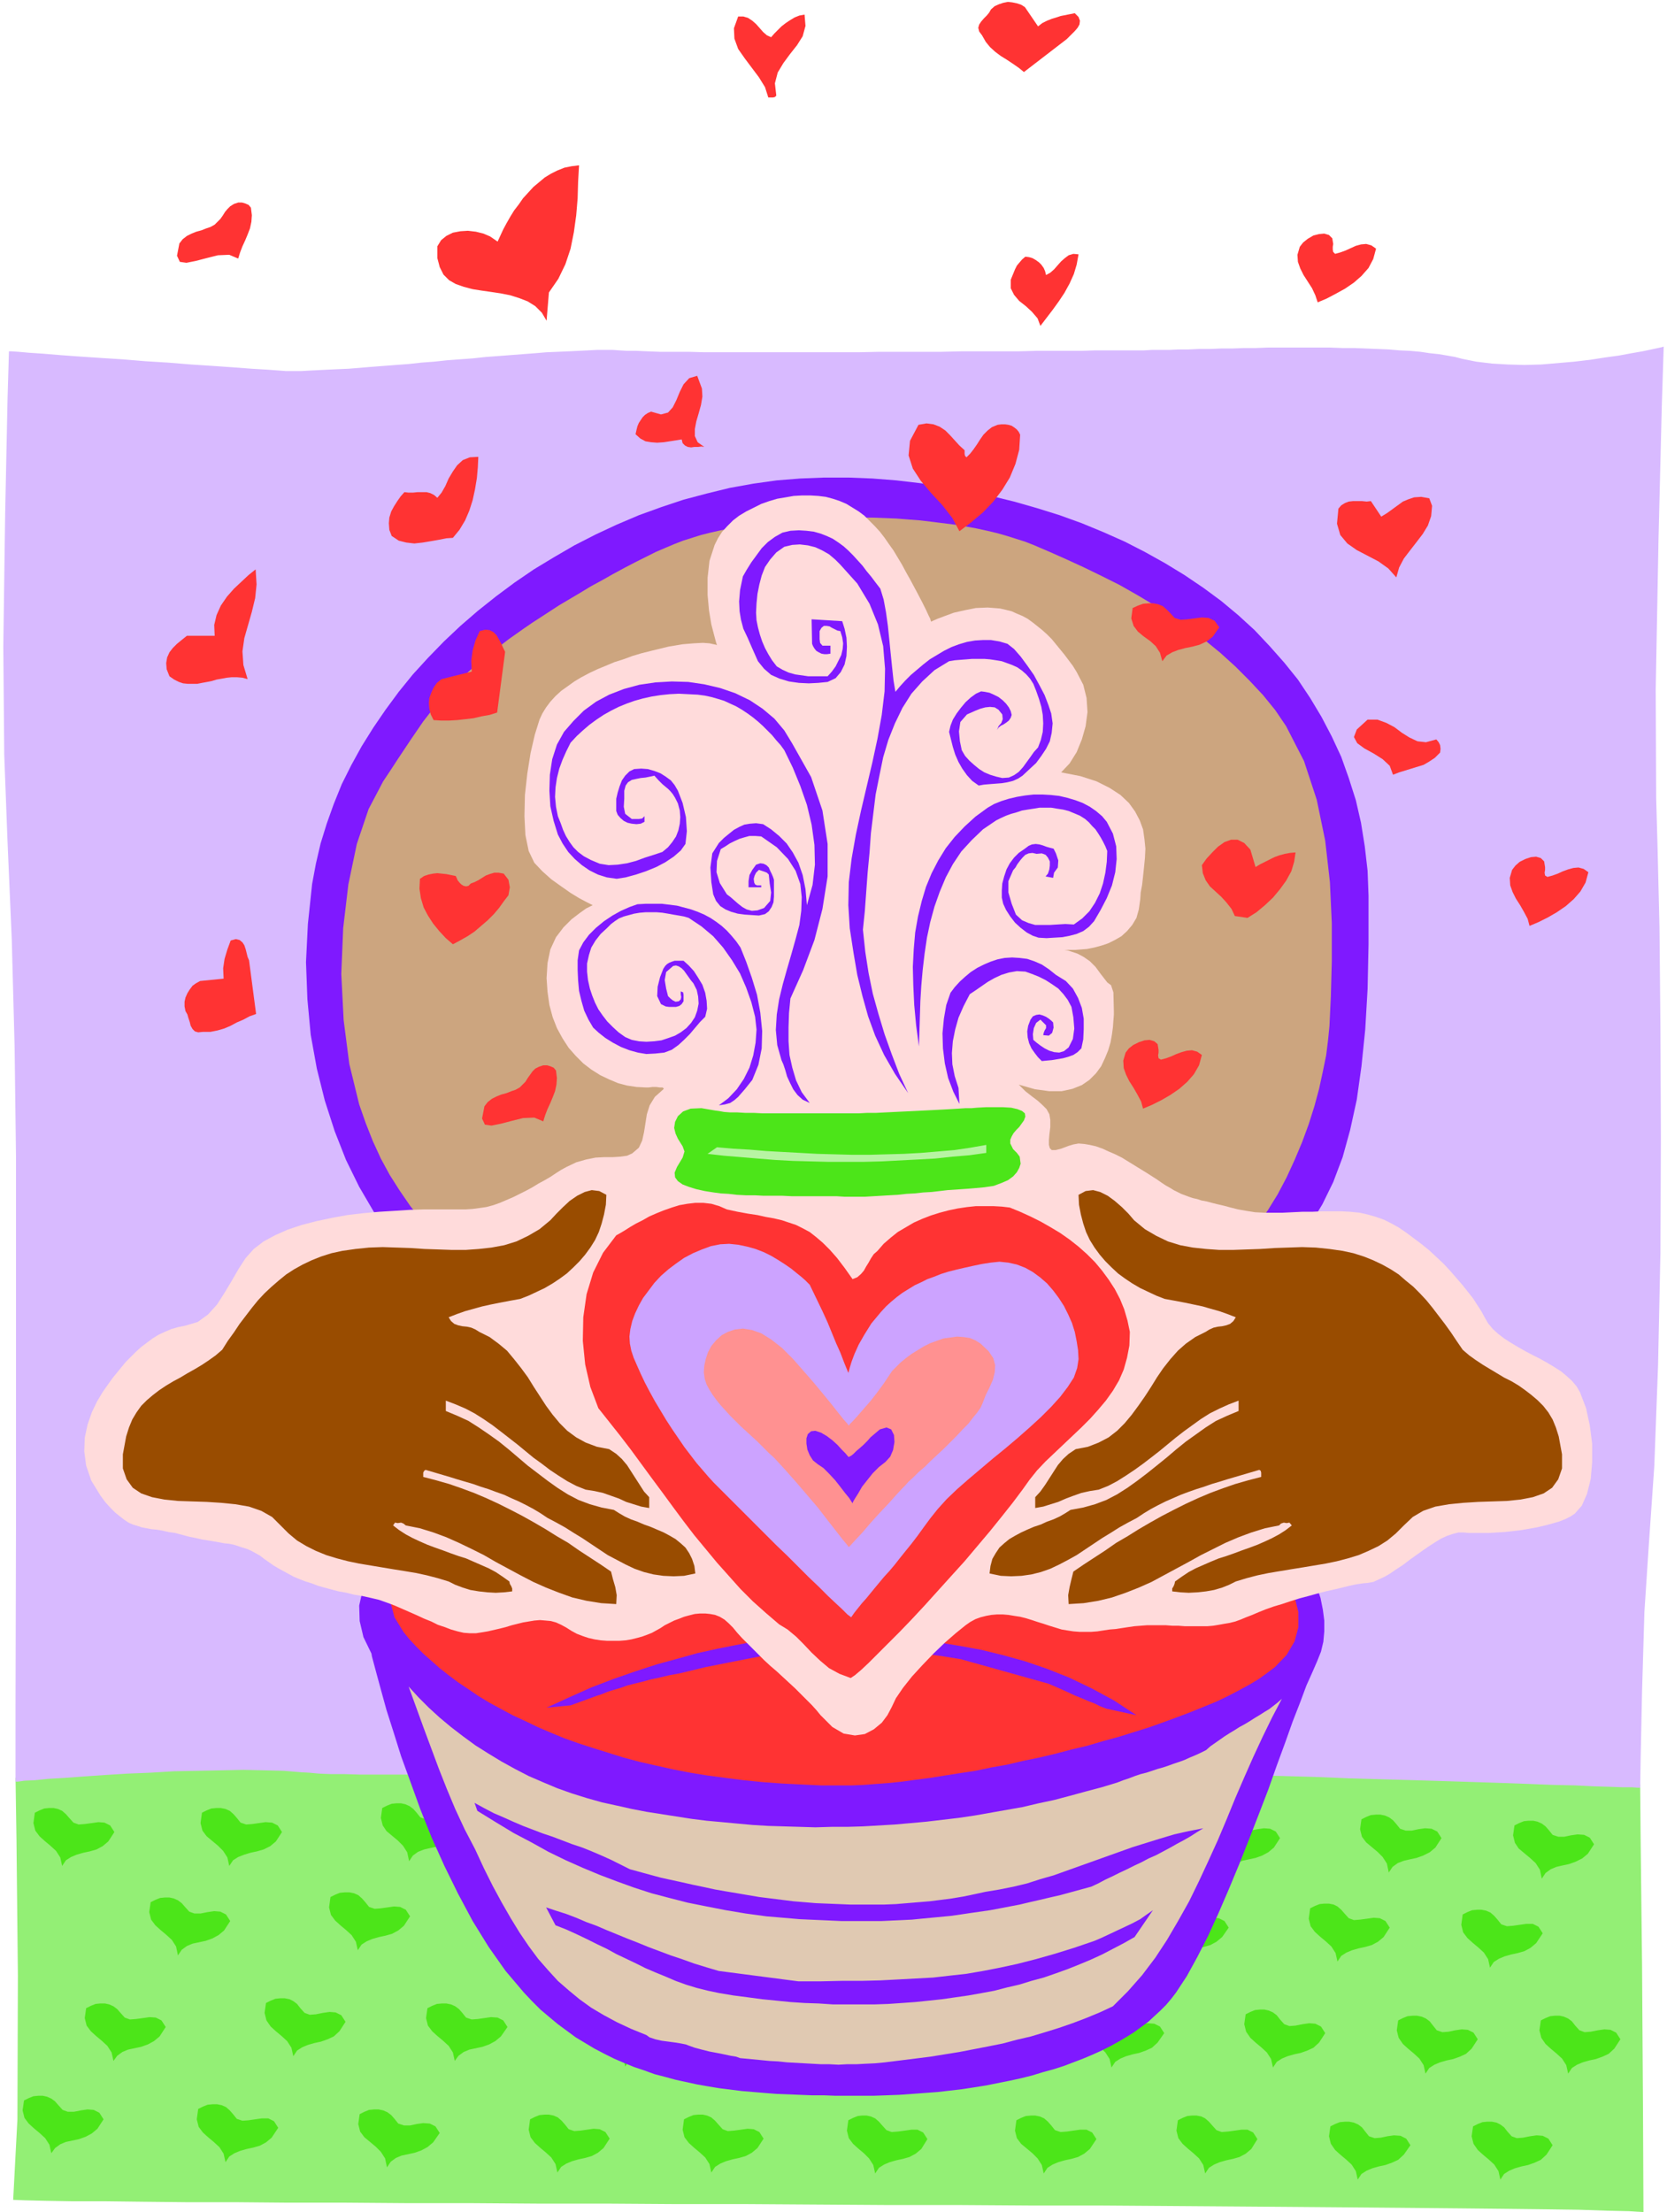
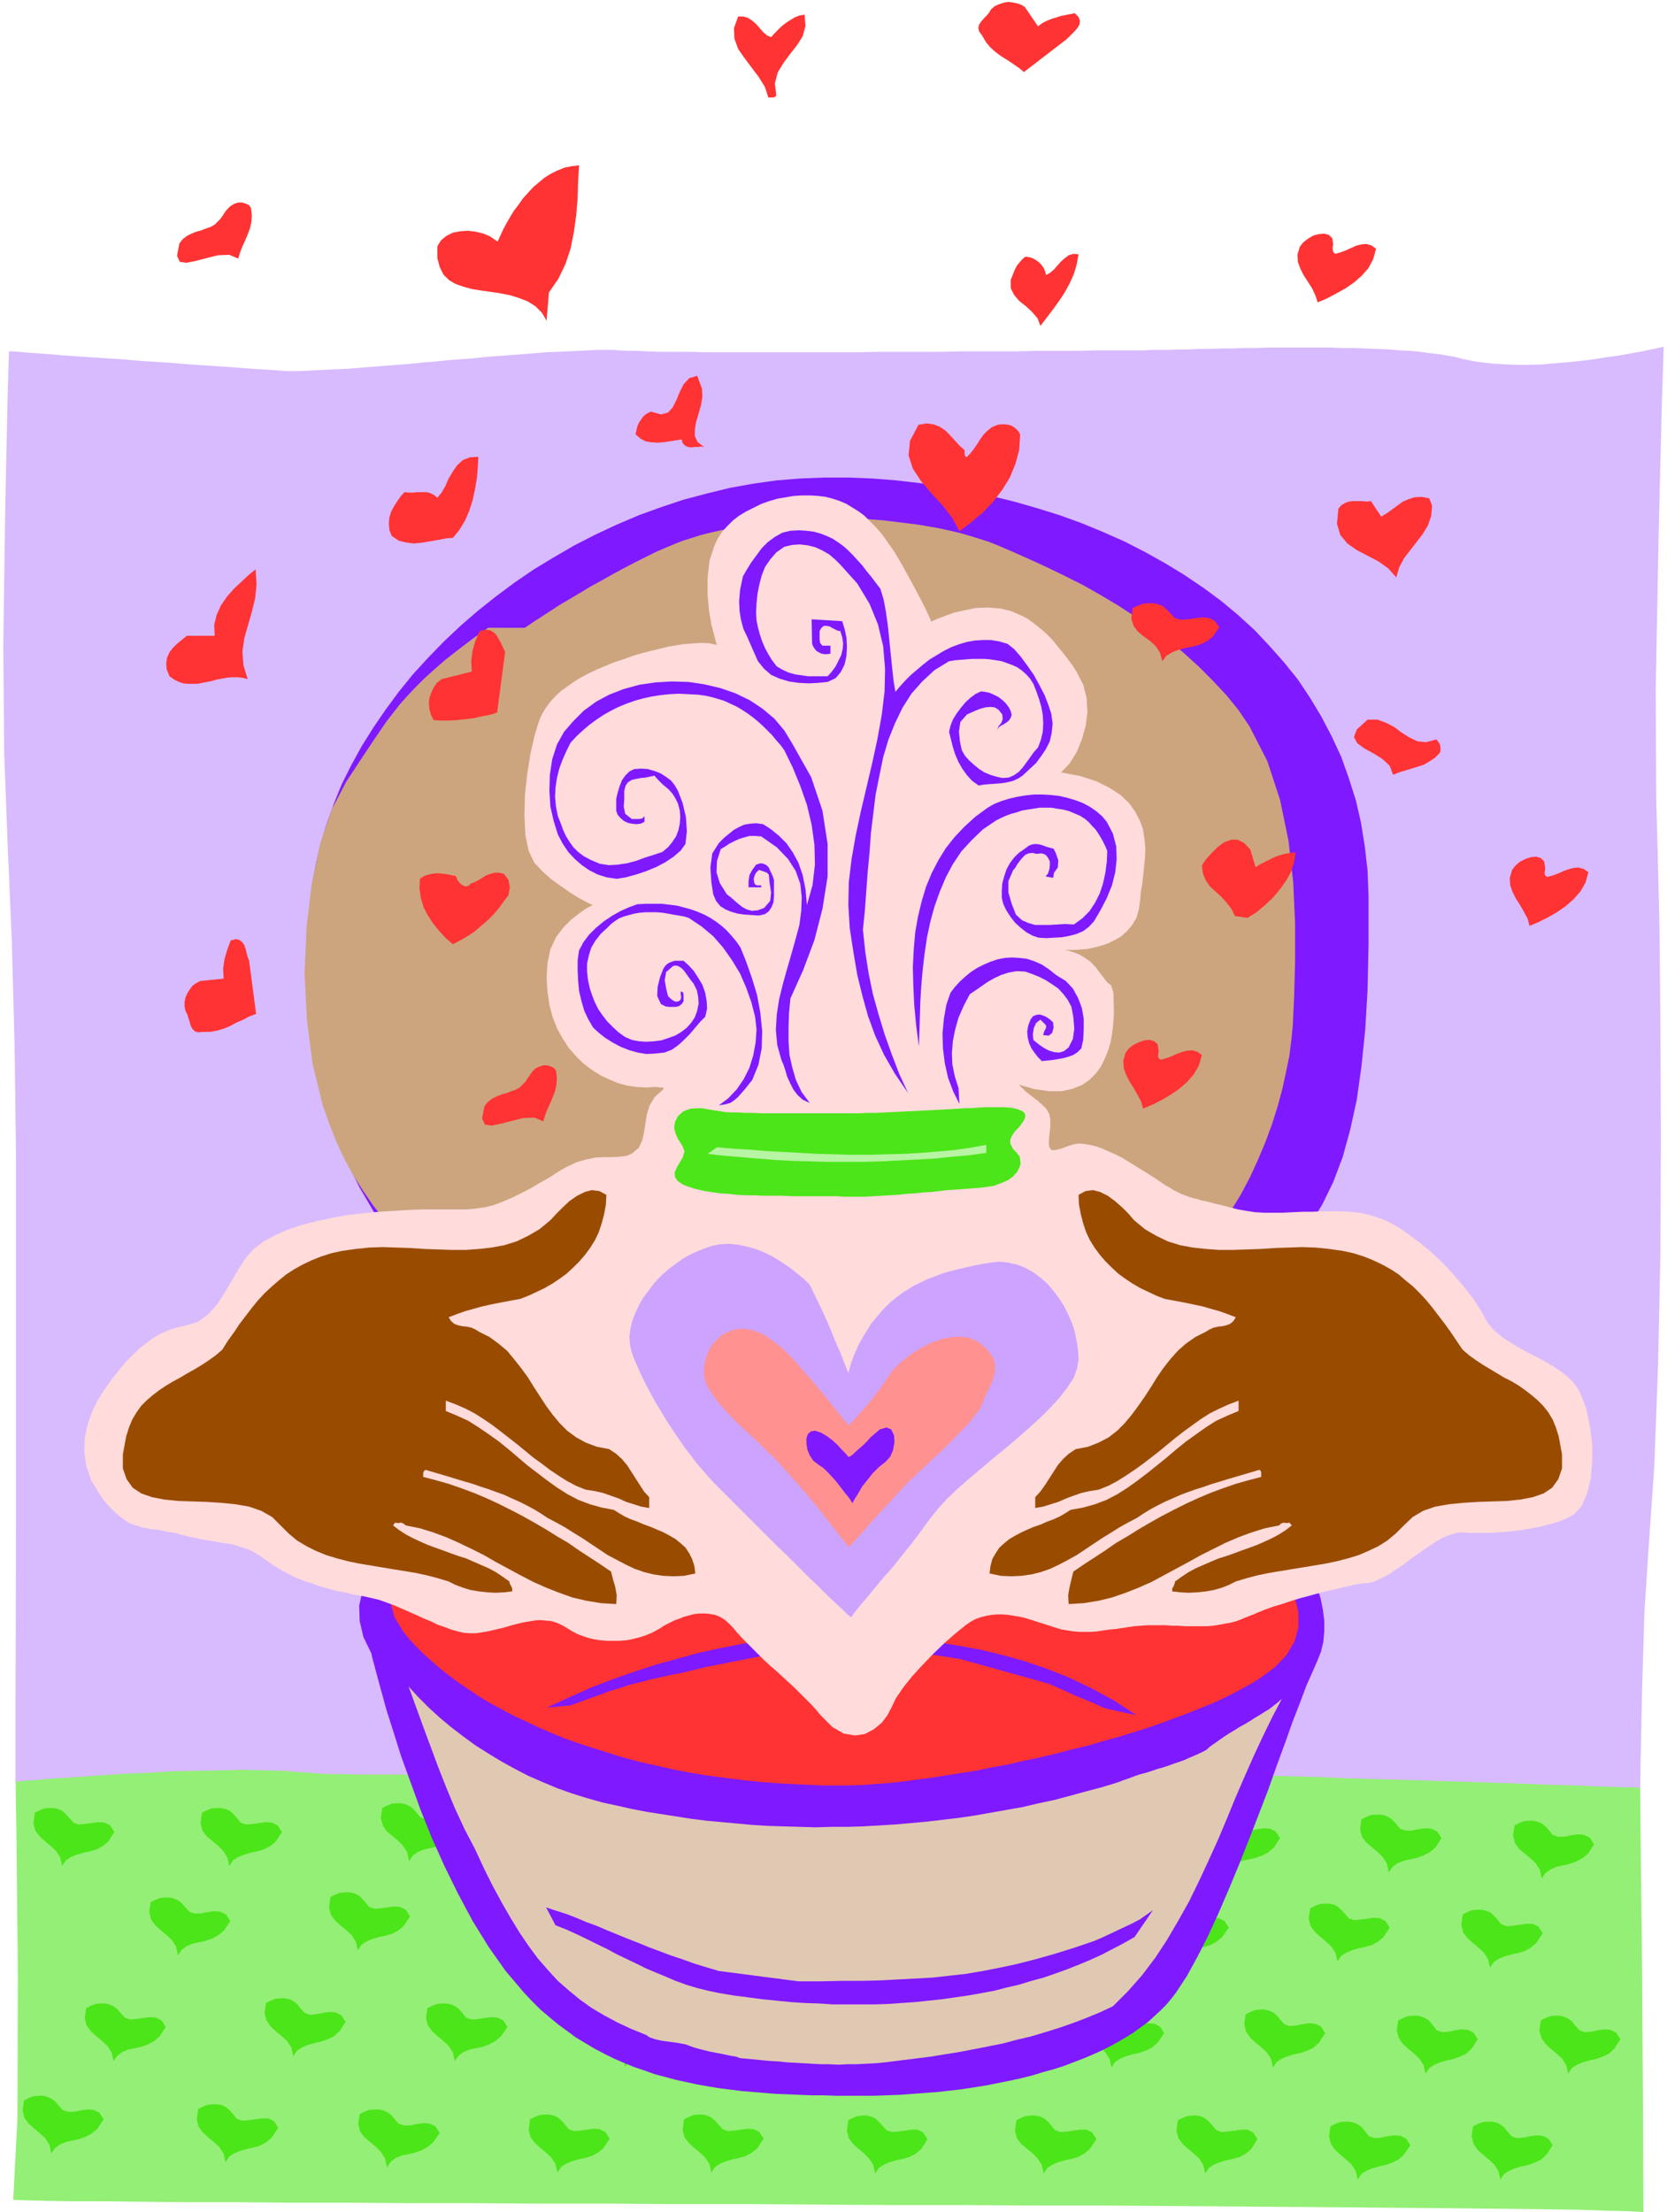
<svg xmlns="http://www.w3.org/2000/svg" width="3.541in" height="4.697in" fill-rule="evenodd" stroke-linecap="round" preserveAspectRatio="none" viewBox="0 0 3541 4697">
  <style>.pen1{stroke:none}.brush3{fill:#4ce519}.brush5{fill:#7f19ff}.brush7{fill:#f33}</style>
  <path d="M3484 3789h-4l-13-1h-20l-27-1-34-1-40-2-46-1-51-2-55-2-60-2-63-2-66-2-69-2-70-2-72-3-73-2-74-2-73-3-73-2-72-2-70-2-68-2-65-2-62-2-58-2-55-1-49-2-44-1-39-1h-32l-25-1h-54l-24 1h-28l-30 1-34 1-37 1-39 1-41 1-43 1-45 1-46 2-47 1-48 1-49 1-49 1-49 2-49 1-48 1-48 1h-46l-46 1-43 1H733l-29-1-26-1-21-1-18-1-36-3-41-1-45-1h-47l-50 1-51 2-50 2-49 3-48 2-44 3-40 3-35 2-29 3-22 1-14 2h-5l2 130 3 290-1 305-9 171 26 1 41 1 56 1h69l82 1 94 1h104l113 1h122l130 1h135l141 1h146l149 1h150l153 1 152 1h151l150 1h146l143 1 137 1 132 1 124 1 117 1 107 1 97 1 86 1 73 1 60 2 46 1 31 2-1-224-2-303-3-266-1-115z" class="pen1" style="fill:#93ef75" />
  <path d="m577 4539-12 10-13 7-14 4-14 3-14 4-12 5-11 7-8 12-4-18-9-14-12-11-12-10-11-10-9-12-4-16 3-22 10-5 10-4 11-1h9l10 2 9 4 8 7 7 8 8 10 12 4 13-1 14-2 14-2h14l12 6 9 14-14 21zm391-640-12 10-14 7-14 5-14 3-13 3-13 5-11 8-8 12-4-19-9-14-11-11-12-10-12-10-8-12-4-16 3-21 10-5 10-4 10-1h10l9 2 9 4 8 6 7 8 8 10 12 4h13l14-3 14-2 14 1 12 6 9 14-13 20zm-110 190-12 10-13 7-14 4-14 3-14 4-12 5-11 7-8 12-4-18-9-14-12-11-12-10-11-10-9-12-4-16 3-22 10-5 10-4 11-1h9l10 2 9 4 8 7 7 8 8 10 12 4 13-1 14-2 14-2 13 1 12 6 9 14-13 20zm-137 224-12 11-13 6-14 5-14 3-14 4-12 5-11 7-8 12-4-18-9-14-12-11-12-10-11-10-9-13-4-16 3-21 10-5 10-4 10-1h10l10 2 8 4 8 6 7 9 9 10 11 4 13-1 15-3 14-2 13 1 12 6 9 14-13 20zm-514 207-12 10-13 7-14 5-14 3-14 3-12 5-11 8-8 11-4-18-9-14-12-11-12-10-11-10-9-12-4-16 3-21 10-5 10-4 10-1h10l9 2 9 4 8 6 7 8 9 10 11 4h13l15-3 14-2 13 1 12 6 9 14-13 20zm379-610-12 10-14 7-14 4-14 3-13 4-13 5-11 7-8 12-4-18-9-14-11-11-12-10-12-10-9-12-4-16 3-22 10-5 10-4 11-1h9l10 2 9 4 8 7 7 8 8 10 12 4 13-1 14-2 14-2 14 1 12 6 9 14-13 20zm-110 189-12 10-13 7-14 5-14 3-14 3-12 5-11 8-8 12-4-19-9-14-12-11-12-10-11-10-9-12-4-16 3-21 10-5 10-4 10-1h10l9 2 9 4 8 6 7 8 9 10 11 4h13l15-3 14-2 13 1 12 6 9 14-13 20zm-137 225-12 10-13 7-14 5-14 3-14 3-12 5-11 8-8 11-4-18-9-14-12-11-12-10-11-10-9-12-4-16 3-21 10-5 10-4 10-1h10l9 2 9 4 8 6 7 8 9 10 11 4 13-1 15-2 14-2 13 1 12 6 9 14-13 20zm-109-414-12 10-13 7-14 4-14 3-14 4-12 5-11 7-8 12-4-18-9-14-12-11-12-10-11-10-9-12-4-16 3-22 10-5 10-4 10-1h10l9 2 9 4 8 7 7 8 9 10 11 4 13-1 15-2 14-2 13 1 12 6 9 14-13 20zm690 639-12 10-13 7-14 5-14 3-14 3-12 5-11 8-8 12-4-19-9-14-11-11-12-10-12-10-9-12-4-16 3-21 10-5 10-4 11-1h9l10 2 9 4 8 6 7 8 8 10 12 4h13l14-3 14-2 14 1 12 6 9 14-14 20zm391-639-12 10-13 7-14 4-14 3-14 4-12 5-11 7-8 12-4-18-9-14-12-11-12-10-11-10-9-12-4-16 3-22 10-5 10-4 10-1h10l9 2 9 4 8 7 7 8 8 10 12 4 13-1 14-2 15-2 13 1 12 6 9 14-13 20zm-110 189-12 10-13 7-14 5-14 3-14 3-12 5-11 8-8 12-4-19-9-14-12-11-12-10-11-10-9-12-4-16 3-21 10-5 10-4 11-1h9l10 2 9 4 8 6 7 8 8 10 12 4h13l14-3 14-2 14 1 12 6 9 14-14 20zm-137 225-12 10-13 7-14 5-14 3-14 3-12 5-11 8-8 11-4-18-9-14-12-11-12-10-11-10-9-12-4-16 3-21 10-5 10-4 11-1h9l10 2 9 4 8 6 7 8 8 10 12 4 13-1 14-2 14-2 14 1 12 6 9 14-14 20zm218 237-12 10-13 7-14 4-14 3-14 4-12 5-11 7-8 12-4-18-9-14-12-11-12-10-11-10-9-12-4-16 3-22 10-5 10-4 11-1h9l10 2 9 4 8 7 7 8 8 10 12 4 13-1 14-2 14-2 13 1 12 6 9 14-13 20zm391-640-12 11-14 6-14 5-14 3-13 4-13 5-11 7-8 12-4-18-9-14-11-11-12-10-12-10-9-13-4-16 3-21 10-5 10-4 11-1h9l10 2 9 4 8 6 7 9 8 10 12 4 13-1 14-3 14-2 14 1 12 6 9 14-13 20zm-110 190-12 10-13 7-14 5-14 3-14 3-12 5-11 8-8 11-4-18-9-14-12-11-12-10-11-10-9-12-4-16 3-21 10-5 10-4 10-1h10l10 2 8 4 8 6 7 8 9 10 11 4 13-1 15-2 14-2 13 1 12 6 9 14-13 20zm-137 225-12 10-13 7-14 4-14 3-14 4-12 5-11 7-8 12-4-18-9-14-12-11-12-10-11-10-9-12-4-16 3-22 10-5 10-4 10-1h10l9 2 9 4 8 7 7 8 9 10 11 4 13-1 15-2 14-2 13 1 12 6 9 14-13 20zm183 225-12 10-13 7-14 4-14 3-14 4-12 5-11 7-8 12-4-18-9-14-12-11-12-10-11-10-9-12-4-16 3-22 10-5 10-4 10-1h10l9 2 9 4 8 7 7 8 9 10 11 4 13-1 15-2 14-2 13 1 12 6 9 14-13 20zm389-640-12 11-13 6-14 5-14 3-14 4-12 5-11 7-8 12-4-18-9-14-11-11-12-10-11-10-9-13-4-16 2-21 10-5 10-4 11-1h9l10 2 9 4 8 6 7 9 8 10 12 4 13-1 14-3 14-2 14 1 12 6 9 14-14 20zm-109 190-12 10-13 7-14 5-14 3-13 3-12 5-11 8-8 11-4-18-9-14-12-11-12-10-11-10-9-12-4-16 3-21 10-5 10-4 10-1h10l9 2 9 4 8 6 7 8 9 10 11 4 13-1 14-2 14-2 13 1 12 6 9 14-13 20zm-136 225-12 10-14 7-14 4-14 3-13 4-12 5-11 7-8 12-4-18-9-14-12-11-12-10-12-10-8-12-4-16 3-22 10-5 10-4 10-1h10l9 2 9 4 8 7 7 8 8 10 12 4 13-1 14-2 15-2 13 1 12 6 9 14-13 20zm204 227-12 10-13 7-14 4-14 3-14 4-12 5-11 7-8 12-4-18-9-14-11-11-12-10-11-10-9-12-4-16 3-22 10-5 10-4 9-1h10l9 2 9 4 8 7 7 8 9 10 11 4 13-1 15-2 14-2h13l12 6 9 14-13 21zm390-640-12 10-13 7-14 5-14 3-14 3-12 5-11 8-8 12-4-19-9-14-11-11-12-10-12-10-9-12-4-16 3-21 10-5 10-4 11-1h9l10 2 9 4 8 6 7 8 8 10 12 4h13l14-3 14-2 14 1 12 6 9 14-14 20zm-109 190-12 10-14 7-14 4-14 3-13 4-12 5-11 7-8 12-4-18-9-14-12-11-12-10-12-10-8-12-4-16 3-22 10-5 10-4 10-1h10l9 2 9 4 8 7 7 8 8 10 12 4 13-1 14-2 15-2 13 1 12 6 9 14-13 20zm-137 224-12 11-14 6-14 5-14 3-13 4-13 5-11 7-8 12-4-18-9-14-11-11-12-10-12-10-8-13-4-16 3-21 10-5 10-4 10-1h10l9 2 9 4 8 6 7 9 8 10 12 4 13-1 14-3 14-2 14 1 12 6 9 14-13 20zm214 226-12 10-13 7-14 4-14 3-14 4-12 5-11 7-8 12-4-18-9-14-11-11-12-10-12-10-9-12-4-16 3-22 10-5 10-4 11-1h9l10 2 9 4 8 7 7 8 8 10 12 4 13-1 14-2 14-2h14l12 6 9 14-14 21zm391-640-12 10-13 7-14 5-14 3-14 3-12 5-11 8-8 12-4-19-9-14-12-11-12-10-11-10-9-12-4-16 3-21 10-5 10-4 10-1h10l9 2 9 4 8 6 7 8 9 10 11 4h13l15-3 14-2 13 1 12 6 9 14-13 20zm-110 190-12 10-13 7-14 4-14 3-14 4-12 5-11 7-8 12-4-18-9-14-11-11-12-10-12-10-9-12-4-16 3-22 10-5 10-4 11-1h9l10 2 9 4 8 7 7 8 8 10 12 4 13-1 14-2 14-2 14 1 12 6 9 14-14 20zm-137 224-12 11-13 6-14 5-14 3-14 4-12 5-11 7-8 12-4-18-9-14-11-11-12-10-12-10-9-13-4-16 3-21 10-5 10-4 11-1h9l10 2 9 4 8 6 7 9 8 10 12 4 13-1 14-3 14-2 14 1 12 6 9 14-14 20zm199 226-12 10-13 7-14 4-14 3-14 4-12 5-11 7-8 12-4-18-9-14-12-11-12-10-11-10-9-12-4-16 3-22 10-5 10-4 10-1h10l10 2 8 4 8 7 7 8 9 10 11 4 13-1 15-2 14-2h13l12 6 9 14-13 21zm391-640-12 10-14 7-14 5-14 3-13 3-13 5-11 8-8 12-4-19-9-14-11-11-12-10-12-10-9-12-4-16 3-21 10-5 10-4 11-1h9l10 2 9 4 8 6 7 8 8 10 12 4h13l14-3 14-2 14 1 12 6 9 14-13 20zm-110 190-12 10-13 7-14 4-14 3-14 4-12 5-11 7-8 12-4-18-9-14-12-11-12-10-11-10-9-12-4-16 3-22 10-5 10-4 10-1h10l10 2 8 4 8 7 7 8 9 10 11 4 13-1 15-2 14-2 13 1 12 6 9 14-13 20zm-137 224-12 11-13 6-14 5-14 3-14 4-12 5-11 7-8 12-4-18-9-14-12-11-12-10-11-10-9-13-4-16 3-21 10-5 10-4 10-1h10l9 2 9 4 8 6 7 9 9 10 11 4 13-1 15-3 14-2 13 1 12 6 9 14-13 20zm180 238-12 11-13 6-14 5-14 3-14 4-12 5-11 7-8 12-4-18-9-14-12-11-12-10-11-10-9-13-4-16 3-21 10-5 10-4 11-1h9l10 2 9 4 8 6 7 9 8 10 12 4 13-1 14-3 14-2 14 1 12 6 9 14-14 20zm391-639-12 10-14 7-14 5-14 3-13 3-12 5-11 8-8 12-4-19-9-14-12-11-12-10-12-10-8-12-4-16 3-21 10-5 10-4 10-1h10l9 2 9 4 8 6 7 8 8 10 12 4h13l14-3 14-2 14 1 12 6 9 14-13 20zm-110 190-12 10-13 7-14 4-14 3-14 4-12 5-11 7-8 12-4-18-9-14-12-11-12-10-11-10-9-12-4-16 3-22 10-5 10-4 11-1h9l10 2 9 4 8 7 7 8 8 10 12 4 13-1 14-2 14-2h14l12 6 9 14-14 21zm-137 224-12 11-13 6-14 5-14 3-14 4-12 5-11 7-8 12-4-18-9-14-12-11-12-10-11-10-9-13-4-16 3-21 10-5 10-4 11-1h9l10 2 9 4 8 6 7 9 8 10 12 4 13-1 14-3 14-2 13 1 12 6 9 14-13 20zm159 225-12 11-13 6-14 5-14 3-14 4-12 5-11 7-8 12-4-18-9-14-12-11-12-10-11-10-9-13-4-16 3-21 10-5 10-4 10-1h10l10 2 8 4 8 6 7 9 9 10 11 4 13-1 15-3 14-2 13 1 12 6 9 14-13 20zm144-225-12 11-13 6-14 5-14 3-14 4-12 5-11 7-8 12-4-18-9-14-12-11-12-10-11-10-9-13-4-16 3-21 10-5 10-4 10-1h10l9 2 9 4 8 6 7 9 9 10 11 4 13-1 15-3 14-2 13 1 12 6 9 14-13 20z" class="pen1 brush3" />
  <path d="m19 746-3 102-5 241-4 284 2 229 7 185 9 208 6 226 3 235v783l-1 381v163h5l14-2 22-1 29-3 35-2 40-3 44-3 48-3 49-2 50-3 51-1 50-1 47-1 45 1 41 1 36 3 18 1 21 2 26 1h29l32 1h112l42-1h43l46-1 46-1 48-1 48-1 49-1 49-1 49-1 49-2 48-1 47-1 46-1 45-2 43-1 41-1 39-1 37-1 34-1 30-1h28l24-1h54l25 1h32l39 1 44 1 49 2 55 1 58 2 62 2 65 2 68 2 70 2 72 2 73 2 73 3 74 2 73 2 72 3 70 2 69 2 66 2 63 2 60 2 55 2 51 2 46 1 40 2 34 1 27 1h20l13 1h4l1-61 3-143 5-169 9-137 12-173 8-214 5-238 1-246-1-236-2-210-4-167-3-107-1-231 6-321 7-284 4-123-3 1-9 2-14 3-19 4-23 4-27 5-29 4-32 5-34 4-35 3-35 3-36 1-35-1-34-2-33-4-30-6-15-4-17-3-18-3-19-2-20-3-22-2-22-1-23-2-24-1-25-1-25-1h-25l-26-1h-131l-26 1h-25l-25 1h-24l-24 1h-23l-22 1h-21l-21 1h-36l-17 1h-104l-28 1h-97l-37 1h-121l-42 1h-132l-45 1h-328l-34-1h-61l-26-1-23-1h-20l-16-1-14-1h-34l-19 1-20 1-21 1-23 1-24 1-24 2-26 2-26 2-26 2-27 2-28 3-27 2-27 2-28 3-27 2-27 3-27 2-26 2-26 2-24 2-24 2-23 1-22 1-20 1-20 1-17 1h-31l-13-1-27-2-34-2-39-3-43-3-46-3-49-4-49-3-48-4-47-3-45-3-41-3-36-3-30-2-22-2-15-1h-5z" class="pen1" style="fill:#d8baff" />
  <path d="m789 3511 1 6 4 15 7 26 9 33 11 40 15 47 16 51 20 55 21 58 24 60 27 60 29 59 31 58 34 55 36 51 39 46 17 18 18 18 19 16 18 15 19 14 19 14 20 12 20 12 21 11 20 10 21 9 22 9 21 7 22 8 23 6 22 6 23 5 23 5 23 4 24 4 24 3 24 3 24 2 24 2 25 2 25 1 25 1 25 1h26l25 1h80l28-1 27-1 28-2 27-2 27-2 26-3 26-3 26-4 25-4 25-5 25-5 23-5 24-6 23-7 22-6 22-7 21-8 21-8 19-8 20-9 18-9 18-10 17-10 16-10 15-11 15-11 13-12 13-12 12-12 11-13 10-13 23-35 22-40 23-45 22-48 22-51 22-53 21-53 21-54 20-52 18-51 18-49 16-45 16-41 13-35 13-29 10-23 8-20 5-21 2-22v-23l-3-23-5-25-8-24-9-24-13-25-14-23-16-23-18-23-19-21-22-20-23-18-24-17-11-7-13-6-14-7-15-6-16-6-17-6-19-6-19-6-21-6-21-5-23-5-23-6-25-4-25-5-27-5-27-4-28-4-29-4-29-4-30-3-31-3-32-3-33-3-33-2-34-3-34-2-35-1-35-2-36-1h-37l-37-1h-132l-29 1h-28l-27 1-26 1-24 1-24 1-23 1-21 1-21 1-21 2-19 2-19 2-18 2-18 2-18 3-16 2-17 3-16 3-16 3-16 4-15 3-16 4-15 4-16 4-15 5-16 4-16 5-16 6-16 5-34 12-36 13-38 16-37 17-38 19-36 20-34 22-32 24-28 25-24 27-19 28-14 30-7 31 1 33 8 34 17 35z" class="pen1 brush5" />
  <path d="m1311 3834 31 7 31 6 32 5 32 5 32 5 32 4 33 3 32 3 33 3 33 2 33 1 34 1 33 1 34-1h33l34-1 34-2 34-2 34-3 33-3 34-4 34-4 34-5 34-6 34-6 34-6 34-8 33-7 34-9 33-9 34-9 33-10 13-5 12-4 13-5 12-4 12-3 12-4 12-4 11-3 12-4 11-4 12-4 11-4 11-5 12-5 11-5 12-6 9-8 10-7 10-7 10-7 11-7 10-6 11-7 11-6 10-6 11-7 10-6 11-7 10-6 9-7 9-7 9-8-21 40-20 41-20 43-19 43-19 44-18 44-19 45-20 44-20 43-21 43-23 41-24 41-25 38-28 37-30 34-32 32-28 13-29 12-29 11-29 10-29 9-30 9-30 7-30 8-30 6-31 6-31 6-31 5-31 5-32 4-32 4-32 4-21 2-21 1-19 1h-20l-18 1-19-1h-18l-18-1-18-1-18-1-18-1-19-2-19-1-20-2-21-2-21-2-8-3-12-2-14-3-15-3-16-3-16-4-15-4-14-5-5-2-10-2-12-2-15-2-15-2-13-3-12-4-7-5-32-13-30-14-28-15-27-16-25-18-23-19-23-20-21-23-21-24-20-27-19-28-19-31-19-33-19-35-19-38-19-41-22-42-20-43-18-43-17-43-16-43-16-43-16-44-16-44 21 23 22 22 23 21 24 20 26 20 26 19 27 17 28 17 29 16 29 15 30 13 31 13 31 11 32 10 32 9 32 7z" class="pen1" style="fill:#e0c9b2" />
-   <path d="m1338 3969 22 6 22 6 22 6 23 5 23 5 22 5 24 5 23 5 23 4 24 4 23 4 24 4 24 3 24 3 24 3 24 2 24 2 24 1 25 1 24 1h72l25-1 24-2 24-2 24-2 24-3 23-3 24-4 24-5 23-5 30-5 30-6 29-7 28-9 28-8 28-10 28-10 28-10 28-10 28-10 28-10 29-9 29-9 30-9 31-7 31-6-13 8-14 9-14 8-15 8-14 8-15 8-15 8-16 7-15 8-15 7-16 8-15 7-16 8-15 7-15 8-15 7-22 6-22 6-22 6-22 5-21 5-22 5-21 5-21 4-21 4-21 4-21 3-21 3-20 3-21 3-21 2-21 2-21 2-20 2-21 1-22 1-21 1h-86l-22-1-22-1-23-1-22-1-23-2-23-2-24-2-44-6-42-7-41-8-40-8-39-10-38-10-37-12-36-13-37-14-36-15-36-16-37-18-36-20-38-20-38-23-39-24-6-17 20 11 21 11 21 9 20 9 21 9 21 8 21 8 21 7 21 8 21 8 21 7 20 8 21 9 20 9 20 10 20 10z" class="pen1 brush5" />
  <path d="m1527 4185 169 22h47l45-1h42l40-1 38-2 37-2 37-2 35-4 36-4 35-6 36-7 37-8 39-10 39-11 42-13 44-15 14-6 15-7 17-8 17-8 17-8 17-9 14-10 13-9-39 57-23 13-23 12-23 12-24 11-24 10-25 10-25 9-26 9-26 7-26 8-26 6-27 7-27 5-28 5-28 4-28 4-28 3-29 3-28 2-29 2-29 1h-89l-30-2-30-1-30-2-30-3-30-3-30-4-31-4-30-5-24-5-24-6-23-7-22-8-21-9-22-9-21-9-20-10-21-10-21-10-20-11-21-10-22-11-21-10-22-10-23-9-20-38 21 7 22 7 21 8 21 9 22 8 21 9 22 9 22 9 23 9 22 9 24 9 24 9 24 8 25 9 26 8 27 8zm292-1136h-65l-31-1-31-2-30-3-30-3-29-4-29-5-28-5-27-6-27-6-27-7-26-8-26-8-25-8-25-9-24-9-24-10-23-10-24-10-22-10-23-11-22-11-22-11-21-12-21-11-21-12-21-12-20-11-20-12-20-12-20-12-39-26-39-31-38-35-37-40-35-45-33-48-31-53-28-57-24-61-21-65-17-68-13-72-7-75-3-79 4-81 9-85 8-43 10-43 13-42 15-42 17-42 20-40 22-40 25-40 26-38 28-38 30-37 32-35 34-35 35-33 37-32 39-31 39-29 41-28 43-26 43-25 45-23 45-21 47-20 47-17 48-16 49-13 49-12 50-9 50-7 50-4 51-2h51l51 2 51 4 51 6 50 7 51 9 49 11 49 12 49 14 48 15 47 17 46 19 45 20 43 22 43 24 41 25 40 27 38 28 36 30 35 32 32 34 31 35 29 36 26 39 24 40 22 42 20 43 16 45 15 47 11 48 8 50 6 52 2 53v103l-2 95-5 86-8 78-10 71-14 64-16 58-20 53-23 47-26 43-29 39-33 36-36 34-39 31-43 29-47 29-24 14-23 14-23 13-22 13-21 12-21 13-21 11-20 12-21 11-19 11-20 10-20 10-20 9-19 9-20 9-20 8-21 8-20 7-22 7-21 7-22 6-23 6-23 5-24 5-25 4-26 4-27 3-27 3-29 3-30 2-31 1-32 1z" class="pen1 brush5" />
  <path d="M1787 3791h23l24-1 26-2 27-2 29-3 29-4 31-4 31-5 32-5 33-5 33-7 34-6 34-8 34-7 34-8 34-9 34-8 34-10 33-9 32-10 32-10 31-11 30-11 29-11 27-11 27-11 25-12 23-12 22-12 20-12 18-13 16-12 25-26 17-29 8-30v-32l-8-32-15-32-22-33-28-32-34-30-40-29-44-28-50-24-54-22-58-18-61-15-65-10-33-4-32-3-32-4-31-3-31-3-31-3-30-2-30-2-29-2-30-2-29-1-28-2-29-1h-28l-28-1h-84l-28 1-27 1-28 1-28 2-27 1-28 3-28 2-28 3-27 3-29 3-28 3-28 4-29 4-29 5-47 9-50 10-51 13-52 15-50 17-50 18-46 20-44 22-38 23-34 25-27 26-20 27-11 28-2 30 8 30 19 31 13 16 14 15 16 16 17 15 17 15 19 15 20 15 21 14 22 15 23 14 24 13 26 14 26 12 27 13 28 12 29 12 31 11 31 10 32 10 32 10 34 9 35 8 36 8 36 7 37 6 38 5 39 5 40 4 41 3 41 2 42 2h43z" class="pen1 brush7" />
-   <path d="m1115 1333 16-11 17-11 20-13 20-13 22-13 22-13 23-14 24-13 23-13 24-13 23-12 22-11 22-11 21-9 19-8 18-7 19-6 19-6 20-5 22-5 22-4 22-5 23-3 24-4 25-2 25-3 25-2 25-2 26-1 26-1h78l26 1 26 1 25 2 26 2 25 3 24 3 24 3 24 4 22 4 23 5 21 5 21 6 19 6 19 6 18 7 35 15 36 16 37 17 37 18 38 19 37 21 37 22 37 24 35 24 35 26 33 27 32 29 30 30 29 31 26 32 23 34 38 74 27 82 18 87 10 88 4 87v82l-2 74-3 63-3 30-4 32-7 34-8 37-10 37-12 38-14 38-16 38-17 37-19 36-21 34-23 32-24 29-26 26-27 22-29 18-15 8-16 9-16 9-17 9-18 10-18 10-18 11-19 10-20 11-20 11-21 10-21 11-22 11-22 11-23 10-23 10-23 11-24 9-25 10-25 9-25 8-26 9-26 7-27 7-27 7-27 5-28 5-28 4-28 4-29 2-29 1-30 1h-29l-29-1h-28l-26-1-27-2-25-1-24-2-24-2-23-3-23-3-22-3-21-3-21-4-20-4-20-4-20-5-19-4-18-6-19-5-18-6-18-6-17-6-18-7-17-7-17-7-17-8-17-7-17-9-17-8-17-9-17-9-17-9-34-19-34-21-32-21-32-23-30-23-29-25-28-27-27-27-25-29-24-31-22-32-21-33-19-35-17-37-15-38-14-40-21-86-12-93-5-98 4-97 11-93 18-86 25-74 31-59 16-24 15-23 14-21 14-21 13-19 13-19 14-18 14-18 16-18 17-18 19-19 21-19 24-21 27-21 30-23 34-24z" class="pen1" style="fill:#cca57f" />
+   <path d="m1115 1333 16-11 17-11 20-13 20-13 22-13 22-13 23-14 24-13 23-13 24-13 23-12 22-11 22-11 21-9 19-8 18-7 19-6 19-6 20-5 22-5 22-4 22-5 23-3 24-4 25-2 25-3 25-2 25-2 26-1 26-1l26 1 26 1 25 2 26 2 25 3 24 3 24 3 24 4 22 4 23 5 21 5 21 6 19 6 19 6 18 7 35 15 36 16 37 17 37 18 38 19 37 21 37 22 37 24 35 24 35 26 33 27 32 29 30 30 29 31 26 32 23 34 38 74 27 82 18 87 10 88 4 87v82l-2 74-3 63-3 30-4 32-7 34-8 37-10 37-12 38-14 38-16 38-17 37-19 36-21 34-23 32-24 29-26 26-27 22-29 18-15 8-16 9-16 9-17 9-18 10-18 10-18 11-19 10-20 11-20 11-21 10-21 11-22 11-22 11-23 10-23 10-23 11-24 9-25 10-25 9-25 8-26 9-26 7-27 7-27 7-27 5-28 5-28 4-28 4-29 2-29 1-30 1h-29l-29-1h-28l-26-1-27-2-25-1-24-2-24-2-23-3-23-3-22-3-21-3-21-4-20-4-20-4-20-5-19-4-18-6-19-5-18-6-18-6-17-6-18-7-17-7-17-7-17-8-17-7-17-9-17-8-17-9-17-9-17-9-34-19-34-21-32-21-32-23-30-23-29-25-28-27-27-27-25-29-24-31-22-32-21-33-19-35-17-37-15-38-14-40-21-86-12-93-5-98 4-97 11-93 18-86 25-74 31-59 16-24 15-23 14-21 14-21 13-19 13-19 14-18 14-18 16-18 17-18 19-19 21-19 24-21 27-21 30-23 34-24z" class="pen1" style="fill:#cca57f" />
  <path d="m2227 3575-186-52-37-6-35-5-33-4-32-4-31-3-31-2h-63l-33 2-34 2-37 5-39 5-42 8-46 9-50 10-54 13-22 4-21 5-19 4-18 5-17 4-15 4-14 5-14 4-13 4-12 5-12 4-11 4-11 4-11 4-11 4-11 4-51 5 48-22 47-21 47-18 46-16 46-15 44-12 43-12 41-9 40-8 37-7 36-6 34-5 31-3 29-3 26-2 23-2 21 3 25 3 28 2 32 3 35 3 38 4 40 5 42 7 44 8 45 11 47 13 47 16 48 19 48 23 48 26 47 31-64-14-13-5-12-6-13-5-14-6-15-6-17-8-18-8-21-9z" class="pen1 brush5" />
  <path d="m539 2652-17 19-15 23-15 26-15 25-16 25-19 21-22 16-27 8-15 3-14 4-14 6-13 6-13 8-12 9-12 9-11 10-11 11-11 11-9 11-9 11-9 11-8 11-7 10-7 10-12 20-11 23-9 26-6 28-1 29 4 30 11 32 19 31 11 15 11 12 10 10 10 8 9 7 9 6 9 4 10 3 9 3 10 2 11 2 11 1 12 2 13 3 14 2 15 4 15 4 15 3 13 3 13 2 12 2 11 2 11 2 10 1 10 2 9 3 9 3 10 3 9 4 9 5 9 5 9 7 10 7 10 7 10 6 11 6 11 6 11 6 12 5 13 5 13 4 13 5 14 4 15 4 15 4 17 3 16 4 18 3 18 4 17 4 17 6 16 6 16 7 16 7 16 7 15 7 15 6 14 7 15 5 13 5 14 4 13 3 13 1h13l13-2 12-2 13-3 13-3 12-3 13-4 12-3 12-3 12-2 12-2 12-1 12 1 11 1 11 3 11 5 11 6 11 7 11 6 13 5 12 4 13 3 13 2 13 1h27l13-1 12-2 12-3 11-3 11-4 10-4 9-5 9-5 9-6 10-5 10-5 11-4 10-4 11-3 12-3 11-1h11l10 1 11 2 10 4 10 6 9 8 9 9 9 11 10 11 11 11 12 12 12 12 12 12 13 12 14 12 13 12 13 12 13 12 12 12 12 12 11 11 10 11 9 11 25 25 24 14 24 4 21-3 19-10 17-14 12-16 9-17 9-19 15-22 19-24 22-24 24-25 24-23 23-20 21-17 10-7 11-6 11-4 12-3 11-2 12-1h12l12 1 12 2 13 2 12 3 13 4 12 4 13 4 12 4 13 4 13 4 12 2 13 2 13 1h25l13-1 13-2 13-2 13-1 13-2 13-2 14-2 13-1 13-1h41l13 1h13l13 1h49l12-1 12-2 11-2 12-2 12-3 11-4 12-5 13-5 14-6 15-6 17-6 17-5 18-6 19-6 19-5 18-5 19-5 18-4 17-4 16-4 14-3 14-2 11-1 11-2 11-5 13-6 12-7 13-9 14-9 13-10 14-10 14-10 13-9 14-9 13-8 13-6 12-4 12-3h11l11 1h43l16-1 17-1 18-2 17-2 17-3 17-3 17-4 15-4 14-4 13-5 12-6 9-6 15-17 11-25 8-32 3-36v-38l-5-39-8-37-13-34-7-12-10-12-11-10-12-10-14-9-15-9-16-9-16-8-15-8-16-9-15-9-14-9-13-10-11-10-10-12-7-12-7-13-9-14-9-14-11-14-12-15-13-15-13-15-14-15-15-14-15-14-16-13-16-12-16-12-16-11-16-9-16-8-17-6-17-5-18-4-20-2-19-1h-41l-21 1h-21l-21 1-20 1h-40l-19-1-19-3-17-3-16-4-15-4-13-3-12-3-11-3-11-2-9-3-9-2-9-3-8-3-8-3-8-4-8-4-8-5-9-5-9-6-10-7-11-7-11-7-13-8-13-8-13-8-13-8-14-7-14-6-13-6-14-5-13-3-12-2-12-1-11 2-10 3-16 6-12 3h-8l-4-4-2-7v-10l1-12 2-16v-15l-2-12-6-11-9-9-10-9-12-9-14-11-14-14 35 10 30 4h26l23-5 20-8 16-11 14-14 11-15 8-17 7-17 5-17 3-17 2-15 1-14 1-12v-8l-1-40-5-15-8-6-14-18-11-15-12-12-13-9-13-7-12-4-9-3-7-1h-2 25l12-1 13-1 15-3 15-4 15-5 14-7 14-8 12-11 11-13 9-15 5-18 3-21 1-15 3-16 2-18 2-19 2-20 1-20-2-20-3-21-7-19-10-19-13-18-18-17-23-15-28-14-34-11-41-8 18-19 15-24 11-27 8-28 4-30-2-30-7-28-14-27-8-13-9-12-9-12-9-11-9-11-9-11-10-10-10-9-10-8-10-8-11-8-11-6-12-5-11-5-12-3-13-3-26-2-25 1-25 5-22 5-19 7-16 6-9 4-4 2-1-2-1-4-4-8-5-11-8-16-11-21-15-28-9-16-8-15-9-15-9-15-10-14-9-13-10-13-11-12-11-11-11-11-12-9-13-8-13-8-14-6-15-5-15-4-16-2-17-1h-17l-18 1-17 3-18 3-17 5-17 6-16 8-16 8-15 9-13 10-12 12-11 12-9 14-7 14-11 34-4 36v36l3 33 5 30 6 23 4 15 2 6-2-1-5-1-9-2-14-1-19 1-24 2-30 5-37 9-20 5-20 6-19 7-19 6-19 8-17 7-17 8-17 9-15 9-14 10-14 10-12 11-11 12-9 12-8 13-6 13-10 32-9 39-7 44-5 45-1 45 2 40 7 34 12 25 17 18 19 17 21 15 20 14 18 11 15 8 10 5 4 2-4 2-10 5-14 10-17 13-17 17-16 21-12 26-6 29-2 32 2 29 4 28 7 26 9 23 12 22 13 20 15 17 16 16 17 13 19 12 19 9 19 8 19 5 20 3 19 1h7l8-1h8l7 1h6l3 2-1 2-18 16-11 18-6 19-3 19-3 19-4 18-7 15-14 12-11 5-14 2-16 1h-18l-19 1-20 4-21 6-21 10-11 6-11 7-12 8-12 7-13 7-13 8-13 7-14 7-14 7-14 6-14 6-14 5-15 4-14 2-15 2-15 1h-89l-30 1-31 2-33 2-34 3-34 4-33 6-33 7-31 8-30 10-27 12-24 13-21 16z" class="pen1" style="fill:#ffdbdb" />
  <path d="m1870 1250 7 23 5 27 4 29 3 29 3 30 3 29 3 28 4 24 10-12 11-12 12-12 13-11 13-11 14-11 15-9 15-9 16-8 16-6 17-5 17-3 17-1h17l18 3 17 5 14 11 14 16 14 19 14 20 12 22 11 21 8 21 6 18 3 21-2 20-4 18-8 16-10 15-11 15-14 13-15 14-9 6-11 5-12 3-12 2-13 1-13 1-12 1-11 2-14-10-11-12-10-14-8-14-7-16-5-16-4-16-4-16 3-13 5-13 8-13 9-12 10-12 11-10 11-8 11-5 8 1 10 2 9 4 10 5 9 7 7 7 6 8 4 8 2 8-2 6-4 6-5 4-6 4-6 3-5 4-3 5 3-8 6-7 3-8-1-10-8-10-8-5-10-1-10 1-11 3-10 4-9 4-9 4-14 16-3 20 2 21 4 19 7 12 9 10 10 9 11 9 11 7 12 5 13 4 13 3 14-1 11-5 10-7 9-10 8-11 8-11 7-10 9-10 6-16 4-17 1-18-1-18-3-17-5-17-6-17-6-15-7-11-8-9-9-8-10-7-11-5-11-4-11-4-12-2-13-2-12-1h-26l-12 1-13 1-12 1-12 2-31 19-26 24-23 26-19 30-16 33-14 35-11 37-8 39-8 40-5 41-5 41-3 42-4 42-3 41-3 41-4 39 5 47 7 45 9 44 12 43 13 43 15 42 16 42 19 41-28-41-23-40-19-41-15-41-12-43-11-45-8-47-8-52-3-49 1-49 6-50 9-51 11-51 12-51 12-51 11-51 9-50 6-50 1-48-4-48-11-46-18-44-26-43-36-40-11-11-13-11-14-8-15-7-16-4-17-2-16 1-17 4-17 12-13 15-11 16-7 18-5 19-4 20-2 20-1 20 1 16 3 15 4 15 5 15 6 14 7 13 8 13 10 13 12 7 13 6 14 4 14 2 14 2h41l9-10 8-11 6-12 6-12 3-13 1-12-2-13-4-13-6-1-6-3-6-3-5-3-6-1h-6l-5 4-4 7v17l1 8 5 6h17v17l-7 1h-6l-6-1-6-3-5-3-4-5-3-5-2-5-1-52 65 4 5 16 4 19 1 19-1 20-4 18-8 16-11 13-17 8-20 2-20 1-21-1-21-3-20-6-18-8-15-13-13-16-12-27-10-23-9-19-5-19-3-18-1-21 2-24 6-29 8-14 10-16 11-15 11-15 13-13 15-11 16-9 17-4 18-1 16 1 16 2 14 4 13 5 13 6 12 8 11 8 10 9 10 10 10 11 10 11 9 12 10 12 9 12 10 13z" class="pen1 brush5" />
  <path d="m1683 1579 40 71 24 71 11 71v69l-11 69-17 66-24 64-27 60-3 31-1 30v30l2 29 6 27 8 27 12 25 17 23-15-7-11-10-9-12-7-14-6-13-4-14-4-12-4-9-9-32-3-32 2-33 5-32 8-33 9-32 9-31 9-32 8-30 4-30 1-29-3-28-10-28-16-25-24-25-33-23-13-1h-12l-11 3-10 3-11 5-10 5-9 6-10 6-8 25-1 24 7 23 15 24 8 6 8 7 8 7 9 7 9 5 11 3 12-1 14-5 13-15 2-18-3-19-2-19-4-4-5-2-6-2-6-2-6 6-3 6-2 7 1 8 2 4 4 2h9v4h-27v-13l2-13 6-11 8-11 9-3 7 1 6 3 5 5 3 7 3 6 3 7 2 6v36l-1 12-4 10-6 9-8 6-13 3-15-1-15-1-15-2-14-4-12-5-11-7-9-11-6-14-4-26-2-31 4-30 14-22 11-11 11-9 10-8 11-6 11-5 12-2 13-1 15 2 17 11 17 14 16 16 13 19 12 22 9 26 6 30 3 34 12-43 5-43-1-42-6-43-10-42-14-40-16-39-18-37-8-11-9-10-9-11-10-10-10-10-10-9-11-9-11-8-12-8-12-7-13-6-13-6-13-4-14-4-14-3-15-2-20-1-20-1-20 1-19 2-19 3-18 4-18 5-17 6-17 7-16 8-16 9-15 10-15 11-14 12-13 12-13 14-9 18-8 18-7 19-5 20-3 20-1 20 2 21 4 20 6 15 5 14 6 13 8 13 8 11 10 10 12 9 15 8 19 8 19 3 19-1 20-3 19-5 19-7 19-6 18-6 12-10 9-11 8-12 5-13 3-14 1-14-1-14-4-15-6-12-5-8-5-6-5-5-6-5-6-5-8-8-9-10-9 2-10 2-10 1-10 2-9 2-8 5-5 7-3 11v17l-1 17 3 15 14 11h15l7-1 5-5v12l-8 4-9 1-10-1-9-2-8-4-7-6-6-7-3-8v-26l3-13 4-13 5-13 7-10 9-9 10-5 15-1 14 1 14 4 13 5 11 7 11 8 8 10 7 12 10 26 7 30 2 30-3 27-10 14-15 13-18 12-19 10-22 9-21 7-22 6-19 3-21-3-19-6-18-9-16-11-15-13-14-15-12-18-10-19-9-29-7-31-2-33 1-34 5-33 10-31 15-27 20-23 22-22 26-19 28-15 31-12 33-9 34-5 35-2 35 1 34 5 34 8 32 11 31 15 27 18 25 21 21 25 17 28zm668 166 13 25 7 27 1 27-3 28-7 28-11 27-13 25-14 24-11 12-12 9-14 6-15 4-16 3-17 1-16 1-17-1-12-4-13-7-13-10-12-11-10-13-9-14-6-13-3-13v-15l1-15 4-15 5-15 7-13 9-12 10-10 13-9 8-6 7-3 8-1 8 1 7 2 8 3 7 2 8 2 5 10 5 15-1 15-8 11-2 11-16-3 5-6 3-9 1-8v-9l-4-8-5-6-8-3-11 1-9-2-8 1-7 3-6 6-5 6-6 8-4 7-5 6-10 23v24l7 24 9 23 13 12 14 6 14 4h31l16-1 17-1 18 1 18-13 15-15 12-18 10-20 7-21 5-23 3-23 1-23-4-10-5-10-5-9-5-8-6-9-7-7-7-8-8-7-11-7-12-5-12-5-12-3-13-2-12-2h-25l-12 2-13 2-12 2-12 4-11 3-11 4-11 5-10 5-28 19-24 23-22 24-18 27-15 28-13 31-11 31-9 33-7 33-5 34-4 34-3 34-2 33-1 33-1 32-1 31-6-45-4-43-2-42-1-39 2-38 3-35 6-34 8-33 9-30 12-29 14-27 16-26 19-24 21-22 23-21 26-19 14-8 15-6 16-5 17-4 18-3 18-2h18l18 1 18 2 17 4 17 5 16 6 15 8 13 9 13 11 10 12z" class="pen1 brush5" />
  <path d="m1573 2012 12 30 12 34 11 36 7 38 4 39-1 37-7 35-13 32-8 10-8 10-7 8-7 8-8 7-9 6-11 3-13 2 20-15 18-19 15-22 12-24 8-26 5-27 2-28-3-27-8-31-11-31-13-30-17-28-19-27-21-24-25-21-27-18-10-3-11-2-12-2-11-2-12-2-12-1h-24l-12 1-12 2-11 3-11 3-10 4-9 6-8 6-8 8-14 13-11 14-9 15-5 16-4 18v17l2 18 4 18 5 15 6 15 7 14 9 13 10 13 12 12 12 11 14 10 14 6 15 3 16 1 16-1 16-2 15-5 14-5 12-7 12-9 10-11 8-12 5-14 3-15-1-15-3-14-7-14-5-6-5-7-5-7-5-7-5-5-6-4-6-2-6 1-15 13-3 17 3 18 4 16 5 5 5 4 6 3 7-1 4-4 1-5-1-6v-6l5 2 1 5v14l-4 6-5 4-7 2h-15l-7-1-6-3-4-2-8-17 1-20 5-20 7-18 4-6 4-4 5-3 5-2 6-2h19l11 10 11 12 9 14 9 15 6 17 3 17 1 17-4 17-11 11-11 13-11 13-12 12-12 11-14 10-16 6-19 2-19 1-18-3-18-5-18-7-17-9-16-10-14-11-12-11-10-17-9-19-6-21-5-21-2-22-1-22v-21l3-21 9-17 12-16 15-15 17-14 18-12 18-10 18-8 17-6 18-1h34l16 2 16 2 15 4 15 4 14 5 14 6 13 7 12 8 12 9 11 10 10 11 10 12 9 13zm465 332-13-26-11-29-7-31-4-32-1-32 3-31 5-29 9-26 9-12 11-12 11-10 12-10 14-9 14-7 14-6 15-5 15-3 16-1 16 1 16 2 15 5 16 7 15 10 15 12 21 13 15 16 11 20 8 21 4 23v22l-1 22-4 19-8 8-9 6-11 4-11 3-12 2-12 2-11 1-10 1-8-8-7-9-7-10-5-11-3-12-1-13 2-12 5-13 5-7 7-3 7-1 7 2 7 3 6 4 5 4 4 4 1 11-3 11-7 6-12-1 1-5 2-5 3-5v-6l-12-12-9 7-5 11-2 13 1 12 7 6 8 6 9 6 10 5 10 3 11 1 10-3 10-8 9-18 3-22-2-24-4-22-8-15-9-12-11-12-13-9-14-9-14-7-15-6-14-5-18-1-17 3-16 5-15 7-14 8-13 9-13 9-12 8-13 25-11 25-7 25-5 25-2 25 1 24 5 25 8 25 2 34z" class="pen1 brush5" />
  <path d="m1288 2537-1 21-4 21-5 19-6 18-8 17-10 16-11 15-12 14-13 13-14 13-15 11-15 10-17 10-17 8-17 8-18 7-22 4-21 4-20 4-18 4-18 5-18 5-17 6-18 7 5 8 7 6 8 3 9 2 10 1 9 2 9 4 8 5 22 11 19 14 18 15 15 18 15 19 14 19 13 21 13 20 13 20 14 19 15 18 16 16 19 14 20 11 24 9 26 5 15 10 12 11 11 13 9 14 9 14 9 14 9 14 11 12v23l-17-3-16-5-16-5-15-7-17-6-17-6-18-4-19-3-20-8-19-10-19-12-18-12-17-13-18-13-17-14-17-14-18-14-18-14-17-13-19-13-19-12-19-10-21-9-21-8v22l24 10 24 11 22 14 22 15 21 15 21 17 20 17 20 17 21 16 21 16 21 15 22 14 23 12 24 9 25 7 26 5 11 7 12 7 13 6 14 5 14 6 14 5 14 6 14 6 13 7 12 7 11 9 10 9 8 12 6 12 5 15 2 16-24 5-22 1-22-1-21-3-20-5-20-7-19-9-19-10-19-10-18-12-18-12-18-12-18-11-19-12-18-10-19-10-15-10-15-9-15-8-16-8-16-7-15-7-17-6-16-6-16-5-17-6-17-5-17-5-16-5-17-5-17-5-17-5-3 2-2 4v9l27 7 28 8 26 9 27 10 26 11 26 12 26 13 25 13 25 14 24 14 24 15 24 14 23 16 23 15 23 15 22 15 4 16 5 17 3 17-1 19-32-2-31-5-30-7-28-10-28-11-27-12-27-14-26-14-26-14-26-15-26-13-27-13-27-12-27-10-29-9-30-6-5-4-5-2-7 1-6-1-4 6 13 10 14 9 15 8 15 7 16 7 16 6 17 6 16 6 17 6 16 5 16 7 16 7 16 7 15 8 15 10 14 10 1 5 3 5 2 5v6l-17 2-18 1-18-1-18-2-18-3-16-5-16-6-14-7-23-7-23-6-23-5-24-4-25-4-24-4-24-4-24-4-24-5-23-6-23-7-22-9-20-10-20-12-18-15-17-17-18-18-23-13-26-9-29-5-30-3-31-2-31-1-30-1-29-3-26-5-23-8-18-12-13-18-8-23v-30l7-38 6-19 7-17 9-15 10-14 12-12 13-11 13-10 15-10 15-9 15-8 15-9 16-9 15-9 15-10 14-10 14-12 12-19 13-18 12-18 13-17 13-17 13-16 14-15 15-14 15-13 16-13 17-11 18-10 19-9 20-8 22-7 23-5 28-4 29-3 29-1 30 1 29 1 30 2 29 1 29 1h29l28-2 27-3 27-5 26-8 25-12 24-14 23-19 13-14 14-14 14-13 16-11 16-8 15-4 16 2 15 8zm1003 0 1 21 4 21 5 19 6 18 8 17 10 16 11 15 12 14 13 13 14 13 15 11 15 10 17 10 17 8 17 8 18 7 22 4 21 4 19 4 19 4 17 5 18 5 17 6 18 7-5 8-7 6-8 3-9 2-9 1-9 2-9 4-8 5-22 11-20 14-17 15-16 18-15 19-13 19-13 21-13 20-14 20-14 19-15 18-16 16-18 14-21 11-23 9-26 5-15 10-12 11-11 13-9 14-9 14-9 14-10 14-11 12v23l17-3 16-5 16-5 16-7 16-6 17-6 18-4 19-3 20-8 19-10 19-12 18-12 18-13 17-13 18-14 17-14 17-14 18-14 18-13 18-13 19-12 20-10 20-9 21-8v22l-24 10-24 11-22 14-21 15-21 15-21 17-20 17-21 17-20 16-21 16-21 15-22 14-23 12-24 9-25 7-27 5-11 7-12 7-13 6-14 5-13 6-15 5-14 6-13 6-13 7-12 7-11 9-10 9-8 12-7 12-4 15-2 16 24 5 22 1 22-1 21-3 20-5 20-7 19-9 19-10 18-10 18-12 18-12 18-12 18-11 19-12 18-10 19-10 15-10 15-9 15-8 16-8 16-7 16-7 16-6 17-6 16-5 17-6 17-5 16-5 17-5 17-5 17-5 17-5 3 2 1 4v9l-27 7-28 8-26 9-27 10-26 11-26 12-26 13-25 13-25 14-24 14-24 15-24 14-23 16-23 15-23 15-22 15-4 16-4 17-3 17 1 19 32-2 31-5 29-7 29-10 28-11 27-12 26-14 26-14 26-14 27-15 26-13 26-13 28-12 27-10 29-9 30-6 4-4 6-2 6 1 6-1 5 6-13 10-14 9-15 8-15 7-16 7-16 6-17 6-16 6-17 6-16 5-17 7-16 7-16 7-15 8-15 10-14 10-1 5-2 5-3 5v6l17 2 18 1 19-1 18-2 17-3 17-5 15-6 14-7 23-7 23-6 24-5 24-4 24-4 25-4 24-4 24-4 24-5 23-6 23-7 21-9 21-10 19-12 18-15 17-17 19-18 22-13 26-9 29-5 30-3 32-2 31-1 30-1 29-3 26-5 23-8 18-12 13-18 8-23v-30l-7-38-6-19-7-17-9-15-11-14-12-12-13-11-13-10-14-10-15-9-16-8-15-9-15-9-15-9-15-10-14-10-14-12-13-19-12-18-13-18-13-17-13-17-13-16-14-15-14-14-16-13-15-13-17-11-18-10-19-9-20-8-22-7-23-5-28-4-29-3-29-1-30 1-29 1-30 2-29 1-29 1h-29l-28-2-28-3-27-5-26-8-25-12-24-14-23-19-12-14-14-14-15-13-15-11-16-8-15-4-16 2-15 8z" class="pen1" style="fill:#994c00" />
  <path d="m1519 2358 8 1 11 2 13 1h15l17 1h18l19 1h204l18-1h19l20-1 20-1 21-1 21-1 20-1 20-1 19-1 18-1 16-1 15-1h13l11-1 19-1h37l17 1 13 3 10 4 6 5 1 7-3 8-5 7-5 7-6 6-6 7-4 7-3 7v8l6 12 8 8 6 8 2 15-3 9-5 9-8 9-11 8-14 6-16 6-20 3-22 2-12 1-14 1-15 1-15 1-17 2-17 2-18 1-18 2-18 1-18 2-18 1-17 1-17 1-17 1h-45l-16-1h-95l-20-1h-40l-19-1h-19l-19-1-17-2-17-1-15-2-19-3-18-4-16-5-13-5-10-7-6-8-1-10 5-12 12-20 4-13-4-11-10-16-5-11-3-12 2-13 6-12 11-10 16-6 23-1 29 5z" class="pen1 brush3" />
  <path d="m2095 2448-36 5-36 3-37 4-37 2-38 2-38 2-38 1h-76l-38-1-37-1-37-2-37-3-36-3-36-3-35-4 20-14 34 3 35 2 35 3 36 2 37 2 36 2 37 1 37 1h37l36-1 37-1 36-2 36-3 35-3 34-5 34-6v17z" class="pen1" style="fill:#b7f4a3" />
-   <path d="m1544 2568 23 5 22 4 20 3 18 4 17 3 17 4 15 5 15 5 14 7 15 8 14 11 14 12 15 15 15 17 16 21 17 24 10-4 8-7 6-7 5-9 5-8 5-9 6-9 8-7 13-15 15-13 15-12 17-10 17-10 18-8 18-7 19-6 19-5 19-4 20-3 19-2h37l18 1 17 2 22 9 22 10 22 11 21 12 20 12 20 14 19 15 18 16 17 17 15 18 14 19 13 20 11 21 9 22 7 24 5 24-1 29-5 26-7 25-10 23-13 22-15 21-16 19-17 19-19 19-19 18-19 18-19 18-19 18-18 19-16 20-15 21-21 28-23 29-25 31-27 32-27 32-29 32-28 31-28 31-27 29-26 27-25 25-22 22-19 19-16 15-13 11-9 6-24-9-22-12-19-16-18-17-17-18-16-16-18-15-18-11-28-24-28-25-26-26-25-28-25-28-24-29-24-29-23-30-23-31-22-30-23-31-22-30-22-30-23-30-23-29-23-29-17-45-11-48-5-50 1-50 7-49 14-46 21-42 28-37 9-5 10-6 11-7 12-7 14-7 14-8 16-7 15-6 17-6 16-5 17-3 17-2h17l17 2 17 5 16 7z" class="pen1 brush7" />
  <path d="m1720 2728-1-1-4-4-5-5-8-7-10-8-11-9-13-9-14-9-15-9-16-8-18-7-18-5-19-4-19-2-19 1-20 4-19 7-19 8-19 10-17 12-16 12-16 14-14 15-12 16-12 16-9 16-8 17-6 16-4 17-2 16 1 15 3 15 5 15 7 16 8 18 9 19 10 19 11 20 12 20 12 20 13 20 13 19 13 19 13 17 13 17 13 15 12 14 11 12 13 13 15 15 18 18 20 20 21 21 23 23 23 23 24 23 23 23 22 22 21 20 19 19 17 16 14 13 11 11 8 6 7-10 8-10 8-10 9-10 9-11 9-11 10-12 10-12 11-12 11-13 11-14 12-15 13-16 13-17 13-18 14-19 16-20 19-21 22-21 24-21 26-22 26-22 27-22 26-22 25-22 24-22 22-22 19-21 16-21 13-20 7-20 3-19-1-19-3-19-4-20-6-19-8-18-9-18-11-17-12-16-13-15-15-13-15-11-16-9-18-7-18-4-19-2-19 2-19 3-19 4-18 4-17 4-16 4-16 5-15 6-14 5-14 7-13 6-13 8-13 8-12 9-12 10-11 10-11 12-20 24-15 24-12 21-9 20-6 16-4 13-2 8-1 3-9-22-8-21-9-20-9-22-9-22-11-24-13-27-14-29z" class="pen1" style="fill:#cca3ff" />
  <path d="m1803 3027-3-4-8-9-12-15-15-19-18-22-20-24-21-24-21-24-24-24-23-18-21-13-20-7-19-3-17 2-15 5-13 7-12 11-10 12-7 13-5 15-3 14-1 14 2 14 4 12 6 11 7 11 8 11 9 11 10 11 10 11 11 11 11 11 12 11 12 11 12 11 12 12 12 12 12 11 12 13 11 12 23 26 24 28 23 27 20 26 18 23 14 18 10 12 3 4 4-4 10-11 15-16 17-20 19-21 19-20 16-18 13-14 6-6 8-9 10-9 11-11 13-11 13-13 14-13 14-13 14-14 13-13 13-14 12-12 10-13 9-11 7-10 4-9 7-18 8-16 7-16 4-16 1-15-4-15-10-15-17-16-11-7-12-5-13-2-14-1-14 2-15 2-14 5-14 5-14 7-13 8-13 8-12 9-11 9-9 9-9 9-6 9-12 18-14 19-14 18-14 16-13 15-10 11-7 7-2 3z" class="pen1" style="fill:#ff9191" />
  <path d="m1803 3094-2-2-5-6-8-8-9-10-11-10-12-9-12-7-12-4-9 1-7 6-3 9v11l2 13 5 12 7 11 10 8 12 8 12 12 13 14 11 14 10 13 9 11 5 8 2 3 1-3 4-7 7-11 8-14 11-14 12-15 13-13 14-11 10-11 6-14 3-17-1-15-6-12-10-4-14 4-20 17-7 8-8 8-8 7-7 6-6 6-5 4-4 2-1 1z" class="pen1 brush5" />
  <path d="m1230 351-2 35-1 35-3 36-5 36-7 35-11 33-15 31-20 29-5 60-10-17-14-14-16-10-18-7-19-6-20-4-20-3-21-3-19-3-19-5-17-6-14-8-12-12-8-16-5-19v-25l8-13 11-9 14-7 16-3 16-1 17 2 16 4 14 6 16 11 6-13 6-13 7-13 8-14 8-13 10-13 9-13 11-12 11-12 12-10 12-10 13-8 14-7 15-6 15-3 16-2zm1061 189-4 22-6 20-9 20-11 20-12 18-13 18-13 17-13 17-6-16-12-14-13-12-14-11-11-13-7-14v-18l9-22 4-8 5-6 6-7 7-6 8 1 7 2 7 4 7 5 5 5 5 7 3 7 2 8 9-5 8-7 7-8 8-9 8-7 8-6 10-3 11 1zm-800 285 1 17-3 18-5 18-5 17-3 16v15l6 13 14 10-6-1-7 1h-8l-7 1-7-1-6-3-5-5-2-8-12 2-13 2-13 2-14 1-13-1-12-2-11-6-10-9 2-9 2-8 3-7 4-6 4-6 5-5 6-4 7-3 21 6 15-4 10-11 8-16 7-17 8-16 12-13 17-5 10 27zm558 131v8l1 4 3 3 8-8 7-9 7-10 7-11 7-10 9-9 9-7 12-5 8-1h8l7 1 7 2 6 4 5 4 4 5 3 6-2 32-8 30-12 29-16 26-19 25-22 23-25 21-25 19-15-28-21-27-24-26-22-26-17-26-9-28 3-31 18-34 17-3 15 2 13 5 12 8 10 10 10 11 10 11 11 10zm993 118-2 22-7 20-11 18-13 17-14 18-13 17-10 19-6 21-17-19-21-15-23-12-23-12-20-14-15-18-7-24 3-32 6-7 8-5 8-3 9-1h19l10 1 9-1 22 33 13-8 11-8 11-8 11-8 12-5 12-4 15-1 17 3 6 16zm-1969 310-17 129-16 5-17 3-17 4-17 2-18 2-17 1h-17l-16-1-6-12-3-12-1-12 1-11 4-11 5-11 7-10 10-8 64-16-1-23 3-22 6-21 9-20 12-3 9 1 8 4 7 7 5 9 5 9 4 9 4 8zm-530-175 2 32-3 29-7 29-8 28-8 28-4 28 2 29 9 30-11-3-12-1h-11l-10 1-11 2-11 2-10 3-10 2-11 2-10 2h-20l-10-1-9-3-10-5-10-7-6-15-1-13 2-12 5-11 7-9 9-9 11-9 10-8h59l-1-23 5-21 9-20 13-19 15-17 16-15 15-14 15-12zm2033 143-13 10-15 7-15 4-15 3-15 4-13 5-12 7-9 12-5-18-9-14-12-11-14-10-12-10-9-12-5-16 3-22 11-5 11-4 11-1h11l10 2 10 4 8 7 8 8 9 10 13 4 14-1 15-2 16-2 14 1 13 6 10 14-14 20zM1016 970l-1 22-2 23-4 24-5 23-7 22-9 21-12 20-14 17-14 1-15 3-17 3-18 3-18 2-17-2-16-4-15-10-5-13-1-14 1-12 4-13 6-11 7-11 7-10 8-9 9 1h9l10-1h19l8 2 8 4 7 6 9-11 8-14 7-16 9-15 9-13 12-11 15-6 18-1zm1640 834 11 37 10-6 10-5 10-5 10-5 11-4 11-3 11-2 12-1-3 20-6 20-11 20-13 18-15 18-17 16-18 15-19 12-27-4-7-15-11-14-11-12-12-11-12-11-9-13-6-15-2-17 10-14 12-13 12-12 14-10 14-5h14l14 7 13 14zm-1656 72 8-3 8-4 8-5 8-5 8-3 10-3h9l11 2 10 13 3 16-3 17-10 13-10 14-11 13-13 13-14 12-14 12-15 10-16 9-15 8-15-13-14-15-13-16-11-17-9-17-6-20-3-20 1-21 9-6 9-3 10-2 9-1 9 1 10 1 10 2 10 2 2 4 2 5 4 5 4 4 5 3 5 1 5-1 5-5zm-471 163 15 114-14 5-13 7-14 6-13 7-14 6-14 4-15 3h-16l-10 1-7-2-5-5-4-7-2-8-3-9-2-7-4-7-2-10v-10l2-9 4-9 5-8 6-8 7-5 9-5 50-5-1-22 3-20 6-20 7-19 11-3 8 2 6 5 4 6 3 9 2 8 2 8 3 7zm1932 190v6l-1 6 1 6 5 3 11-3 11-4 11-5 11-4 11-3 11-1 11 3 10 7-6 22-11 19-14 16-17 15-19 13-19 11-20 10-19 8-4-15-8-15-8-14-9-14-7-14-5-14-1-16 5-17 7-9 9-7 12-6 12-4 11-1 10 3 7 6 2 12zm-1280 44 2 16-1 14-3 14-5 13-5 12-6 13-5 13-4 13-19-8-24 1-24 6-23 6-20 4-14-2-6-13 5-26 7-9 9-7 10-5 10-4 11-3 10-4 9-3 9-5 6-6 6-6 5-8 5-7 5-7 6-6 8-4 9-3h8l7 2 7 3 5 6zm1878-675-11 11-12 8-12 7-13 4-13 4-13 4-13 4-13 5-7-19-15-14-19-12-20-11-15-11-7-13 6-16 23-21h21l19 7 17 9 16 12 16 10 17 8 18 2 22-6 5 6 3 6 1 8-1 8zM2266 83l-91 70-11-9-13-9-12-8-13-8-12-9-11-10-9-11-8-14-6-8-2-8 2-7 4-6 6-7 6-6 5-6 4-7 8-7 9-4 9-3 10-2 9 1 10 2 9 3 8 5 28 41 9-7 10-5 10-4 10-3 9-3 10-2 10-2 10-2 8 8 3 8-1 8-4 7-6 7-6 6-6 6-5 5zm1016 1758v6l-1 6 1 6 5 3 11-3 11-4 11-5 11-4 11-3 11-1 11 3 10 7-6 22-11 19-14 16-17 15-19 13-19 11-20 10-19 8-4-15-8-15-8-14-9-14-7-14-5-14-1-16 5-17 7-9 9-8 12-6 12-4 11-1 10 3 7 7 2 12zM533 441l2 16-1 14-3 14-5 13-5 12-6 13-5 13-4 13-19-8-24 1-24 6-23 6-20 4-14-2-6-13 5-26 7-9 9-7 10-5 10-4 11-3 10-4 9-3 9-5 6-6 6-6 5-7 5-8 5-6 6-6 8-5 9-3h8l7 2 7 3 5 6zm2299 77-1 6v6l1 5 4 4 11-3 11-4 11-5 11-5 11-3 11-1 11 3 10 7-6 22-10 19-15 17-16 14-19 13-20 11-19 10-19 8-5-15-7-15-9-14-9-14-7-14-5-14-1-15 5-17 7-9 10-8 12-7 12-3 11-1 10 3 7 7 2 12zM1649 203l-3 3-4 1h-10l-7-22-13-21-15-20-15-20-14-20-8-22-1-22 9-25h11l10 3 9 6 8 7 8 9 7 8 8 7 9 4 7-8 7-7 8-8 9-7 9-6 10-6 10-4 11-2 2 24-6 22-12 19-15 19-14 19-12 20-6 23 3 26z" class="pen1 brush7" />
</svg>